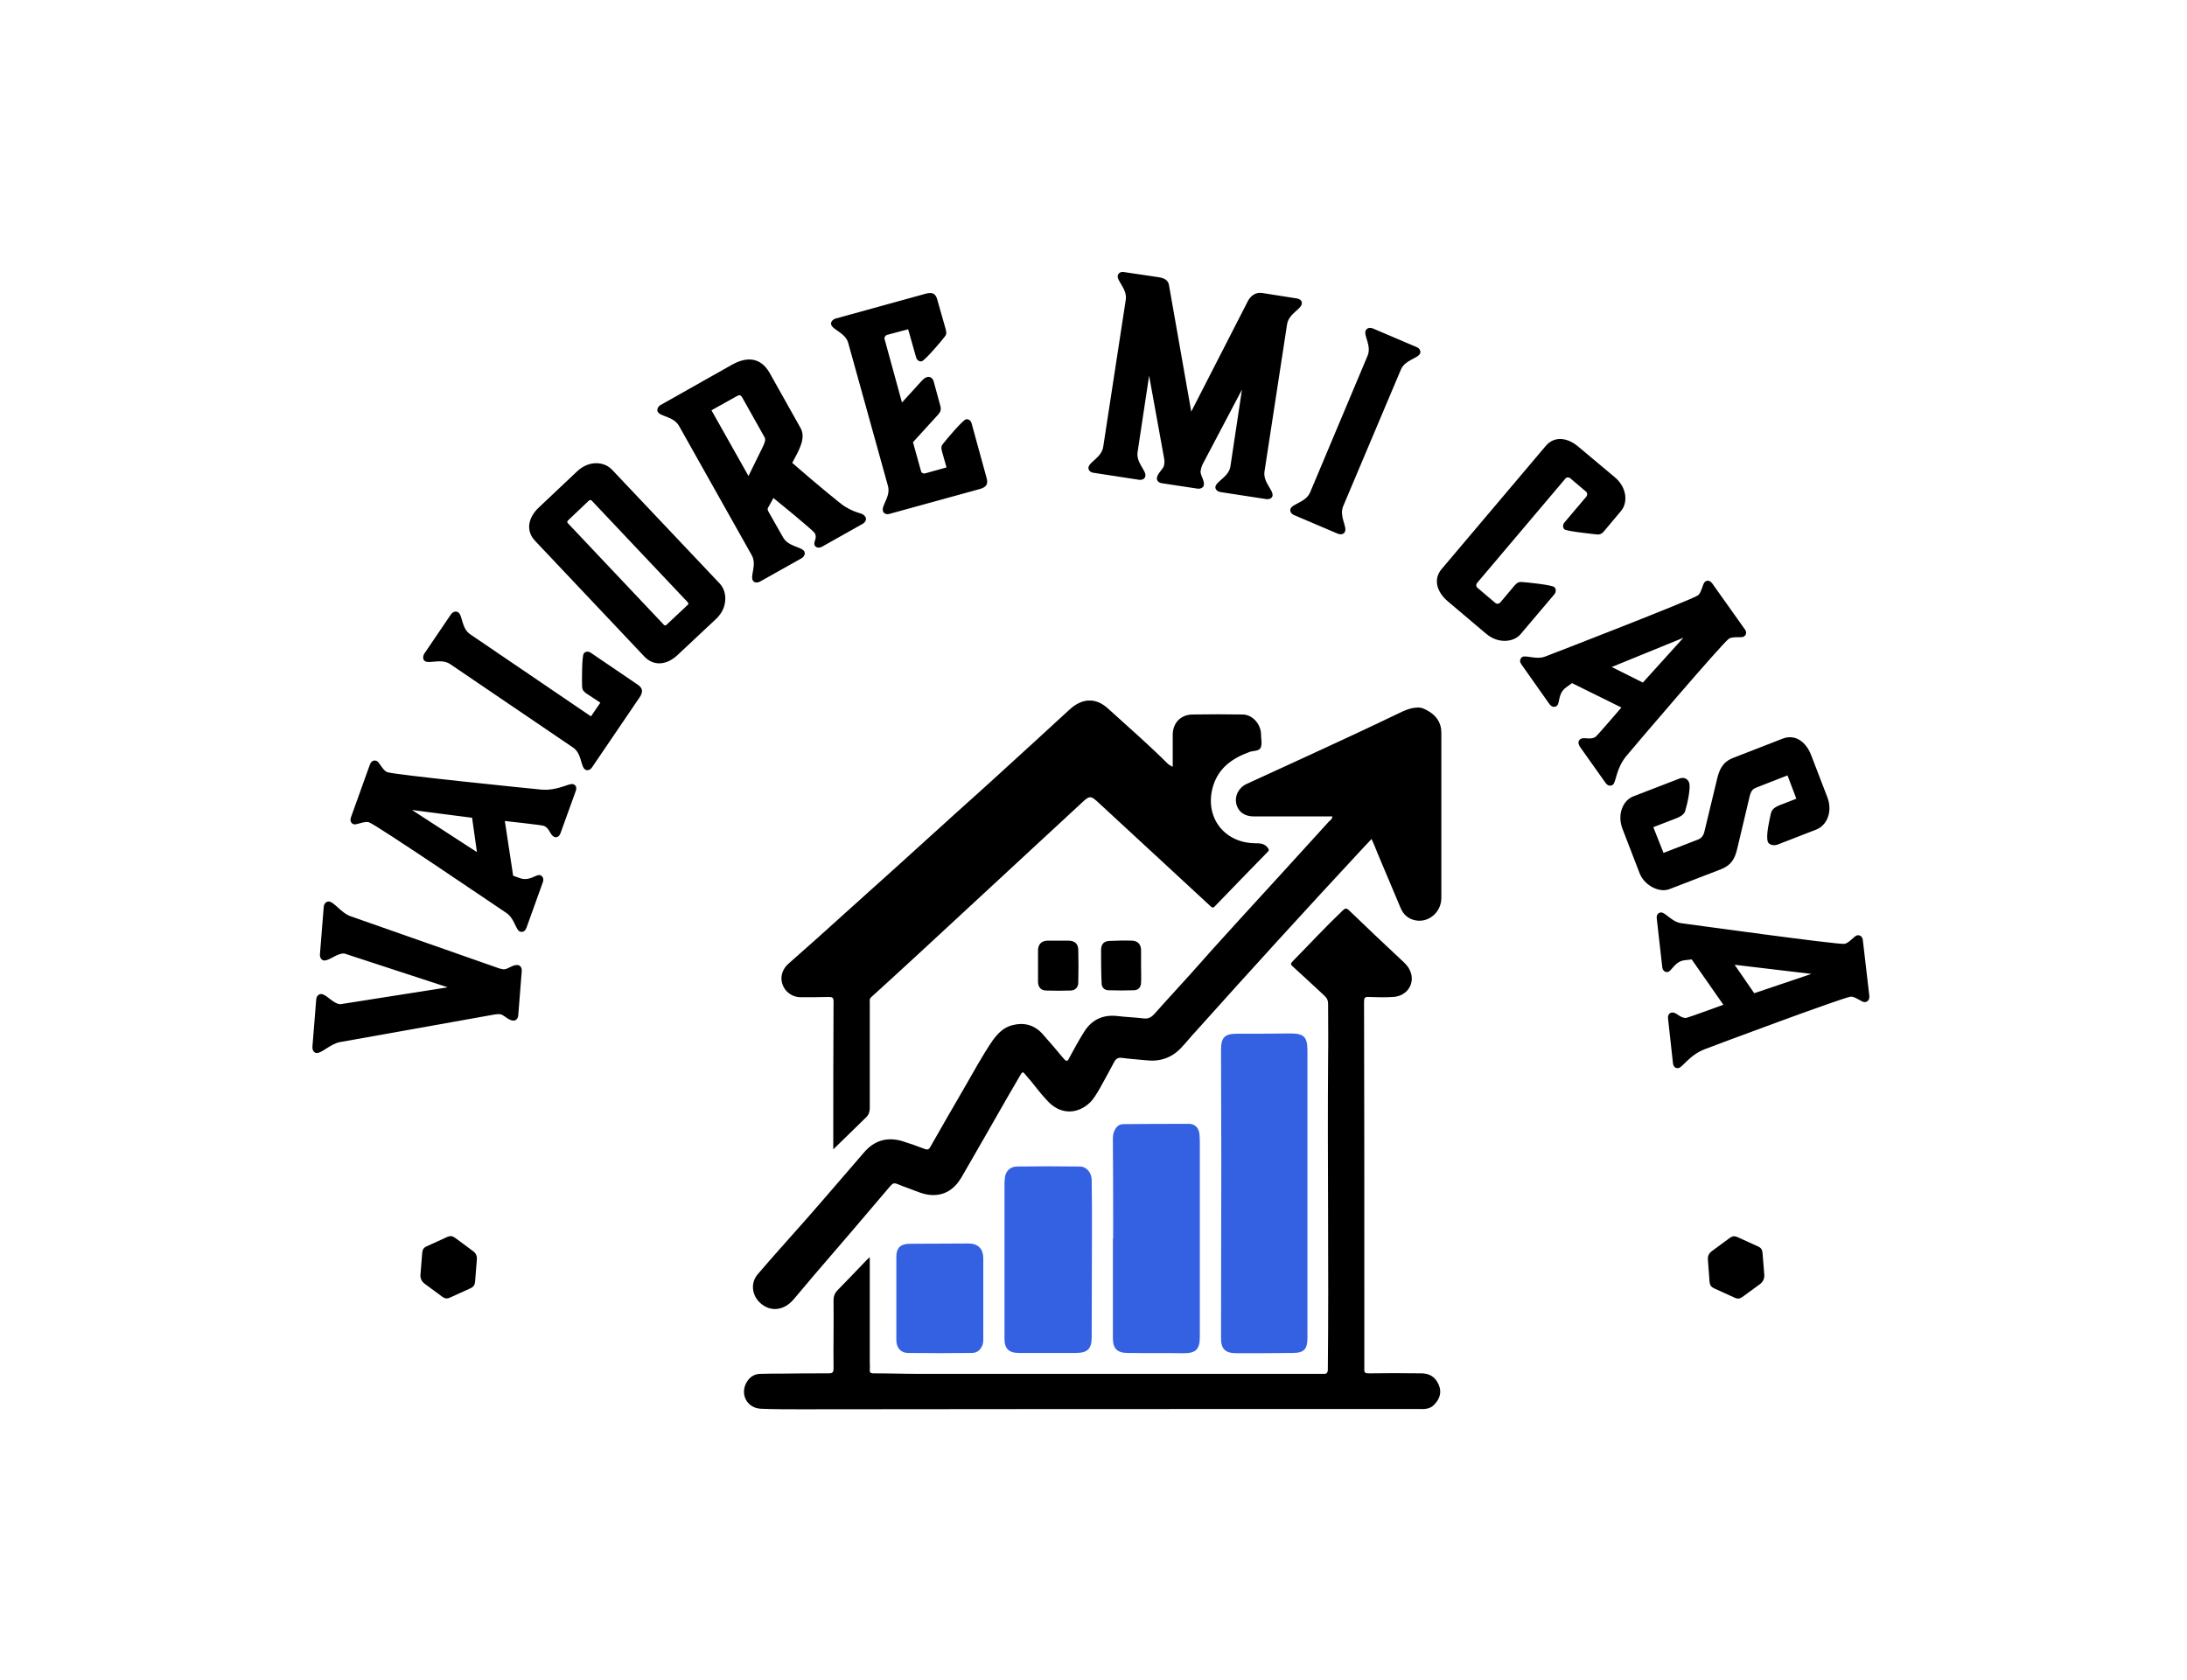
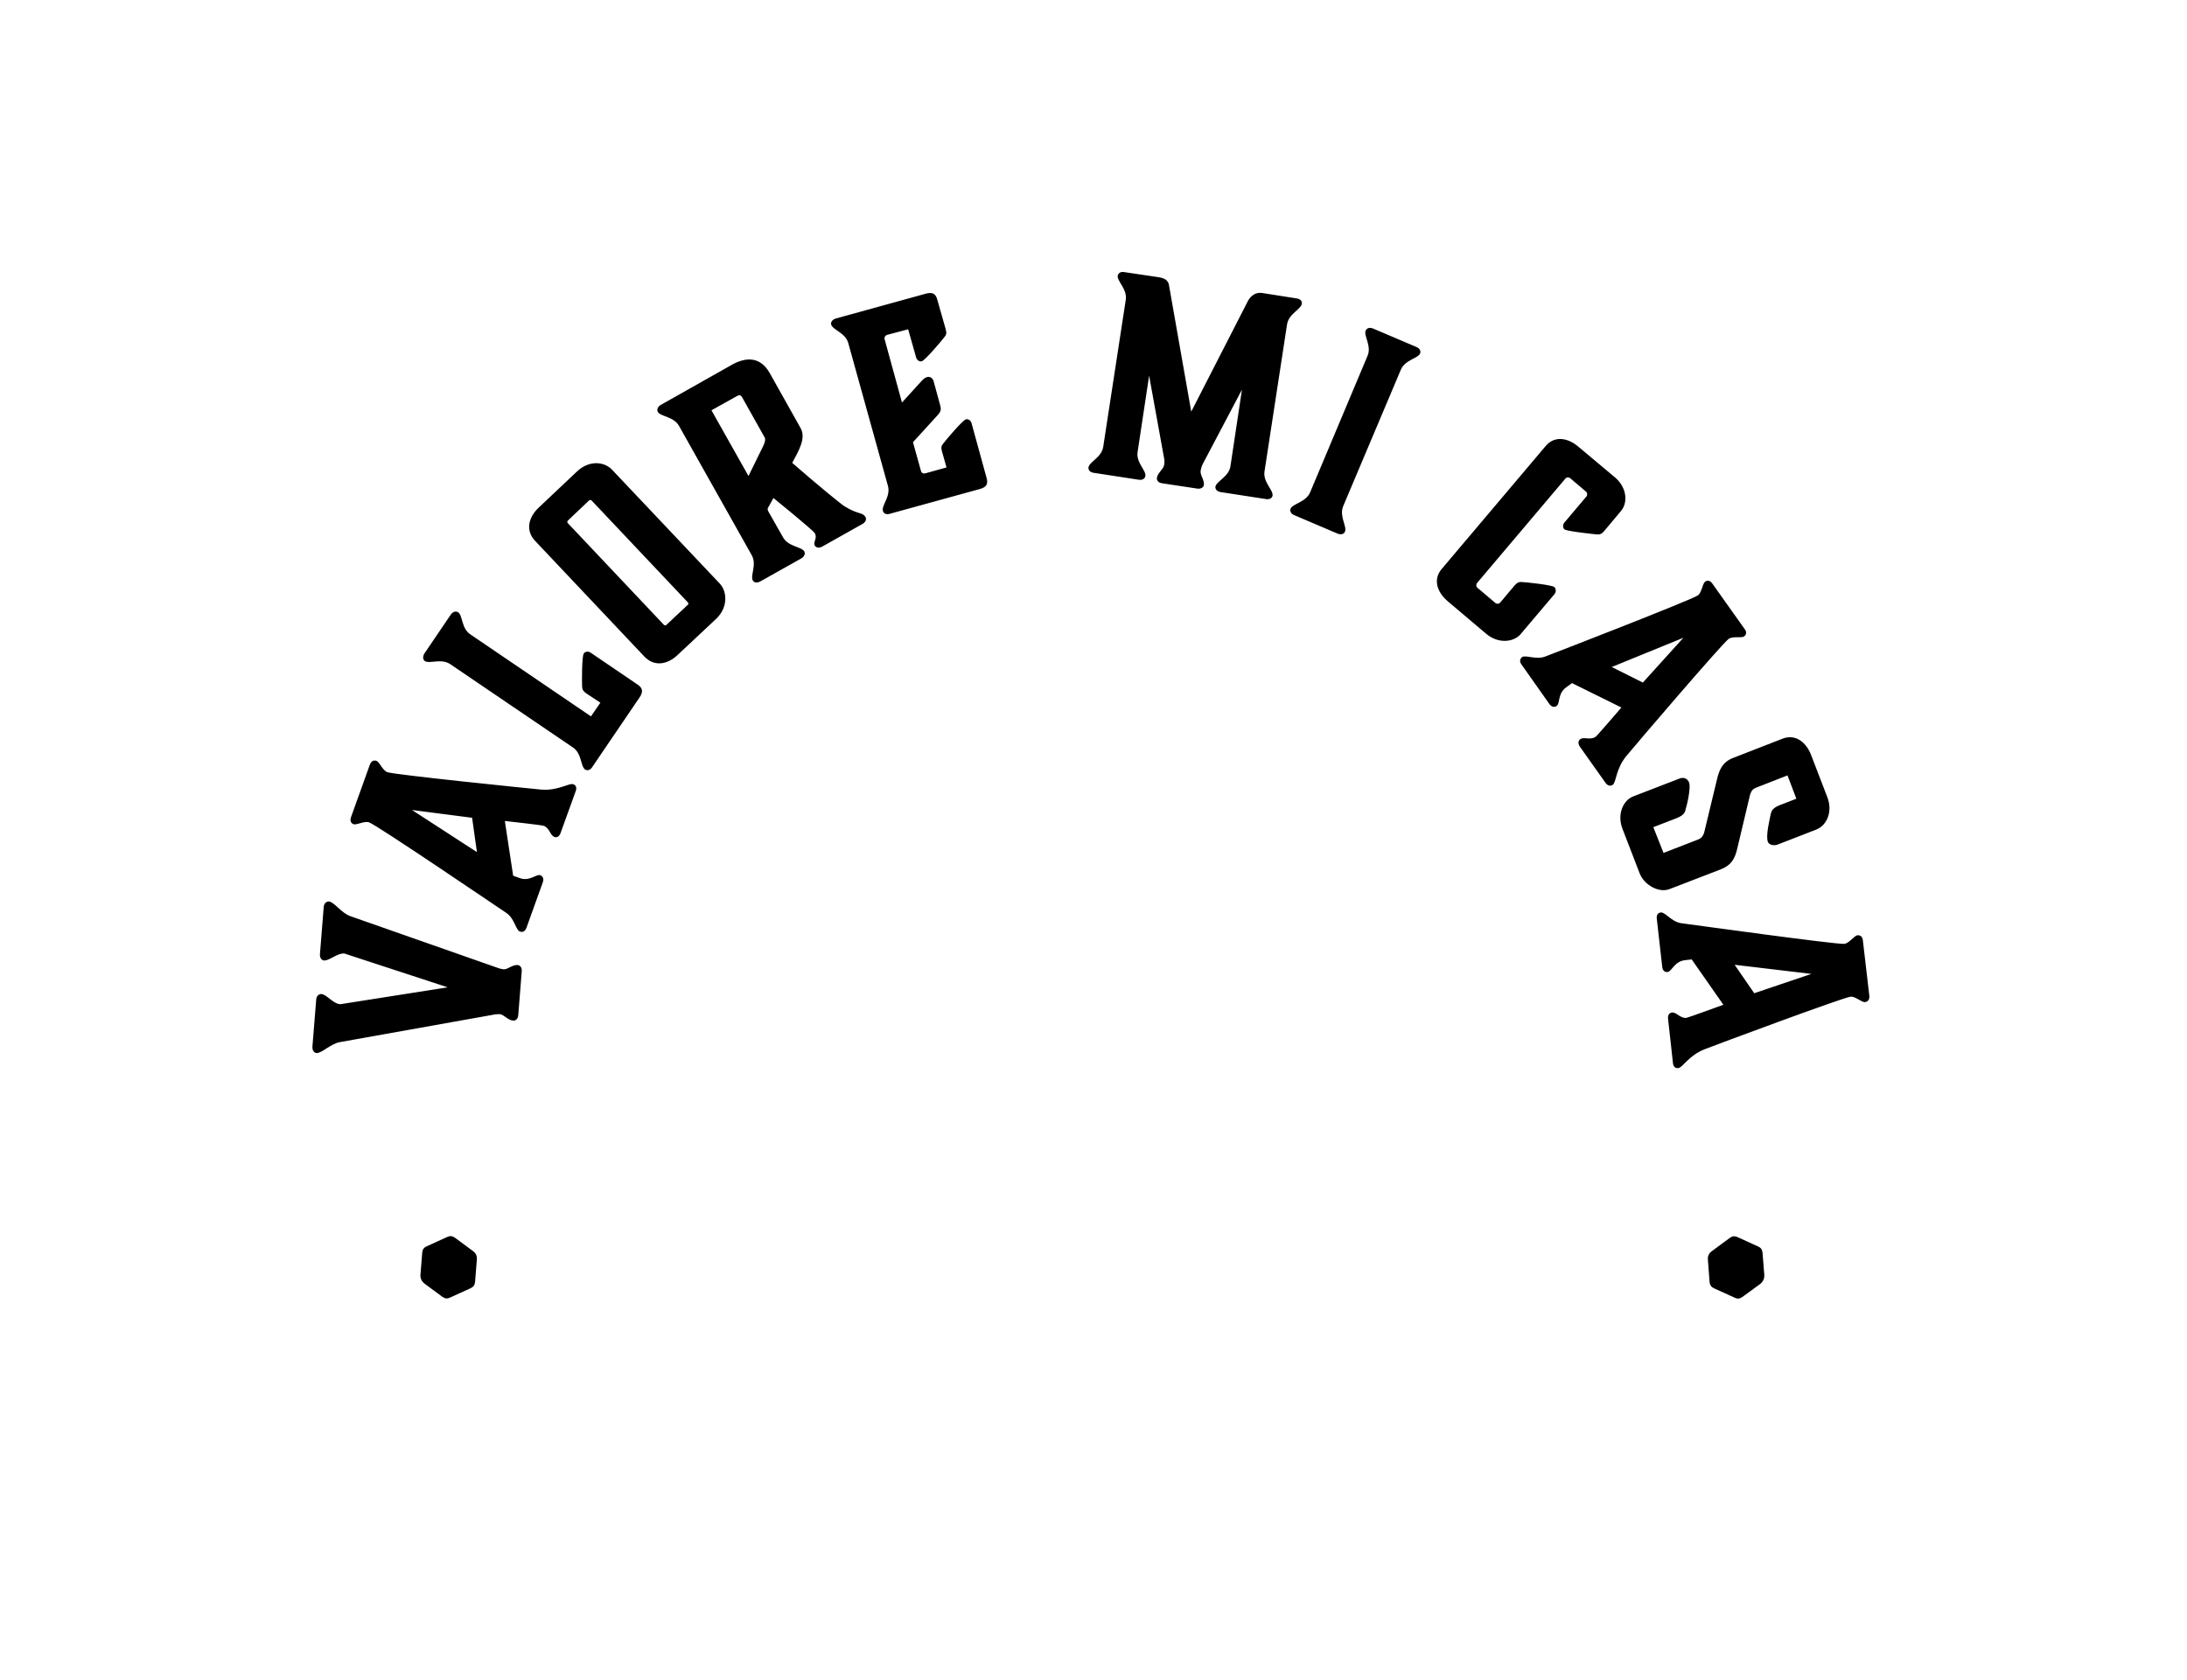
<svg xmlns="http://www.w3.org/2000/svg" viewBox="0 0 6.838 5.253" version="1.1">
  <g transform="matrix(0.839,0,0,0.839,2.326,2.191)">
    <g>
      <path fill-rule="nonzero" fill="#000000" d="M -1.504 1.132 C -1.532 1.13 -1.554 1.096 -1.575 1.094 C -1.584 1.094 -1.593 1.101 -1.594 1.115 L -1.608 1.29 C -1.609 1.304 -1.602 1.313 -1.593 1.314 C -1.572 1.315 -1.541 1.279 -1.504 1.273 L -0.933 1.171 C -0.923 1.169 -0.915 1.169 -0.909 1.169 C -0.893 1.172 -0.879 1.192 -0.86 1.193 C -0.851 1.194 -0.842 1.187 -0.841 1.173 L -0.828 1.009 C -0.827 0.995 -0.834 0.987 -0.843 0.986 C -0.862 0.984 -0.879 1.002 -0.895 1.002 C -0.901 1.001 -0.909 1 -0.919 0.996 L -1.466 0.804 C -1.501 0.792 -1.526 0.751 -1.547 0.749 C -1.556 0.749 -1.565 0.756 -1.566 0.77 L -1.58 0.945 C -1.581 0.959 -1.574 0.968 -1.565 0.969 C -1.544 0.97 -1.516 0.941 -1.489 0.943 L -1.104 1.069 M -0.995 0.565 L -1.237 0.408 L -1.013 0.437 M -0.755 0.332 C -0.797 0.328 -1.3 0.277 -1.329 0.267 C -1.347 0.26 -1.358 0.229 -1.369 0.225 C -1.38 0.221 -1.389 0.226 -1.394 0.239 L -1.464 0.434 C -1.469 0.447 -1.465 0.457 -1.455 0.461 C -1.443 0.465 -1.415 0.448 -1.397 0.454 C -1.368 0.464 -0.912 0.774 -0.885 0.792 C -0.855 0.812 -0.85 0.856 -0.835 0.861 C -0.824 0.865 -0.815 0.86 -0.81 0.846 L -0.75 0.679 C -0.744 0.664 -0.75 0.655 -0.759 0.651 C -0.774 0.646 -0.798 0.675 -0.835 0.662 L -0.86 0.653 L -0.891 0.449 C -0.891 0.449 -0.753 0.464 -0.746 0.467 C -0.724 0.475 -0.722 0.503 -0.707 0.508 C -0.698 0.512 -0.688 0.508 -0.683 0.493 L -0.627 0.338 C -0.622 0.325 -0.626 0.315 -0.636 0.312 C -0.651 0.306 -0.692 0.337 -0.755 0.332 M -0.57 0.059 L -1.02 -0.247 C -1.053 -0.269 -1.048 -0.318 -1.065 -0.329 C -1.073 -0.334 -1.084 -0.332 -1.092 -0.321 L -1.191 -0.175 C -1.198 -0.163 -1.196 -0.152 -1.189 -0.147 C -1.171 -0.136 -1.128 -0.158 -1.095 -0.136 L -0.637 0.175 C -0.604 0.197 -0.609 0.245 -0.592 0.257 C -0.585 0.262 -0.573 0.26 -0.566 0.249 L -0.388 -0.013 C -0.375 -0.033 -0.377 -0.047 -0.397 -0.06 L -0.572 -0.179 C -0.581 -0.185 -0.593 -0.182 -0.597 -0.175 C -0.604 -0.165 -0.604 -0.071 -0.603 -0.051 C -0.602 -0.041 -0.6 -0.036 -0.588 -0.027 L -0.535 0.008 M -0.247 -0.17 L -0.103 -0.305 C -0.059 -0.347 -0.062 -0.406 -0.09 -0.436 L -0.491 -0.86 C -0.521 -0.892 -0.578 -0.896 -0.622 -0.854 L -0.765 -0.719 C -0.803 -0.683 -0.815 -0.634 -0.778 -0.595 L -0.371 -0.164 C -0.335 -0.126 -0.286 -0.133 -0.247 -0.17 M -0.298 -0.282 L -0.656 -0.661 C -0.659 -0.664 -0.659 -0.668 -0.656 -0.671 L -0.577 -0.746 C -0.574 -0.748 -0.569 -0.748 -0.567 -0.745 L -0.209 -0.366 C -0.207 -0.364 -0.206 -0.359 -0.209 -0.357 L -0.289 -0.282 C -0.291 -0.279 -0.296 -0.28 -0.298 -0.282 M -0.026 -1.135 C -0.017 -1.14 -0.012 -1.139 -0.007 -1.131 L 0.076 -0.983 C 0.08 -0.977 0.082 -0.969 0.07 -0.945 L 0.017 -0.837 L -0.121 -1.082 M 0.375 -0.724 C 0.362 -0.732 0.274 -0.804 0.18 -0.886 C 0.206 -0.934 0.232 -0.979 0.211 -1.016 L 0.096 -1.221 C 0.063 -1.279 0.012 -1.284 -0.046 -1.251 L -0.31 -1.102 C -0.322 -1.095 -0.325 -1.084 -0.321 -1.076 C -0.31 -1.058 -0.262 -1.059 -0.242 -1.024 L 0.029 -0.542 C 0.049 -0.507 0.023 -0.466 0.033 -0.448 C 0.037 -0.44 0.048 -0.437 0.061 -0.444 L 0.214 -0.53 C 0.226 -0.537 0.229 -0.548 0.225 -0.556 C 0.214 -0.574 0.166 -0.573 0.146 -0.608 L 0.091 -0.705 C 0.088 -0.711 0.088 -0.714 0.089 -0.717 L 0.11 -0.755 C 0.11 -0.755 0.259 -0.634 0.264 -0.624 C 0.275 -0.605 0.257 -0.591 0.264 -0.578 C 0.268 -0.57 0.28 -0.567 0.292 -0.574 L 0.443 -0.659 C 0.453 -0.665 0.458 -0.676 0.453 -0.684 C 0.442 -0.703 0.427 -0.692 0.375 -0.724 M 0.881 -0.789 C 0.904 -0.796 0.911 -0.808 0.904 -0.831 L 0.848 -1.035 C 0.845 -1.045 0.834 -1.051 0.827 -1.048 C 0.815 -1.045 0.754 -0.973 0.742 -0.957 C 0.736 -0.95 0.734 -0.944 0.738 -0.929 L 0.755 -0.869 L 0.676 -0.847 C 0.669 -0.845 0.662 -0.848 0.66 -0.855 L 0.63 -0.963 L 0.722 -1.064 C 0.734 -1.077 0.736 -1.085 0.731 -1.102 L 0.707 -1.19 C 0.704 -1.201 0.694 -1.209 0.683 -1.206 C 0.675 -1.204 0.667 -1.197 0.66 -1.189 L 0.589 -1.111 L 0.524 -1.348 C 0.522 -1.353 0.527 -1.361 0.533 -1.363 L 0.612 -1.384 L 0.642 -1.278 C 0.645 -1.268 0.656 -1.262 0.663 -1.265 C 0.675 -1.268 0.736 -1.34 0.748 -1.356 C 0.754 -1.363 0.756 -1.369 0.752 -1.384 L 0.721 -1.493 C 0.715 -1.517 0.703 -1.523 0.679 -1.517 L 0.342 -1.424 C 0.329 -1.42 0.323 -1.41 0.325 -1.402 C 0.331 -1.381 0.379 -1.371 0.389 -1.332 L 0.537 -0.799 C 0.547 -0.76 0.512 -0.727 0.518 -0.707 C 0.52 -0.698 0.53 -0.692 0.543 -0.696 M 1.813 -0.873 C 1.807 -0.834 1.761 -0.818 1.757 -0.797 C 1.756 -0.788 1.763 -0.779 1.777 -0.777 L 1.946 -0.751 C 1.959 -0.749 1.969 -0.755 1.97 -0.764 C 1.973 -0.785 1.934 -0.814 1.94 -0.854 L 2.024 -1.402 C 2.03 -1.442 2.076 -1.458 2.079 -1.479 C 2.081 -1.488 2.074 -1.497 2.06 -1.499 L 1.933 -1.519 C 1.9 -1.524 1.884 -1.501 1.877 -1.487 L 1.667 -1.077 L 1.585 -1.543 C 1.583 -1.559 1.578 -1.573 1.546 -1.578 L 1.418 -1.597 C 1.404 -1.6 1.395 -1.593 1.393 -1.584 C 1.39 -1.563 1.429 -1.534 1.423 -1.494 L 1.339 -0.946 C 1.333 -0.906 1.287 -0.89 1.284 -0.869 C 1.283 -0.86 1.289 -0.851 1.303 -0.849 L 1.472 -0.823 C 1.486 -0.821 1.495 -0.828 1.496 -0.837 C 1.5 -0.857 1.461 -0.887 1.467 -0.926 L 1.51 -1.211 L 1.566 -0.902 C 1.568 -0.892 1.567 -0.884 1.566 -0.878 C 1.563 -0.862 1.542 -0.849 1.539 -0.83 C 1.538 -0.821 1.544 -0.812 1.558 -0.81 L 1.69 -0.79 C 1.703 -0.788 1.713 -0.795 1.714 -0.803 C 1.717 -0.822 1.699 -0.841 1.702 -0.857 C 1.703 -0.863 1.705 -0.871 1.709 -0.88 L 1.856 -1.159 M 2.448 -1.233 C 2.463 -1.27 2.512 -1.275 2.52 -1.294 C 2.523 -1.302 2.519 -1.313 2.506 -1.318 L 2.344 -1.387 C 2.331 -1.392 2.321 -1.388 2.317 -1.379 C 2.309 -1.36 2.34 -1.322 2.324 -1.285 L 2.11 -0.776 C 2.094 -0.739 2.045 -0.734 2.037 -0.715 C 2.034 -0.707 2.038 -0.696 2.051 -0.691 L 2.213 -0.622 C 2.226 -0.617 2.237 -0.621 2.24 -0.63 C 2.248 -0.649 2.218 -0.687 2.233 -0.724 M 3.021 -0.397 C 3.028 -0.406 3.026 -0.418 3.02 -0.423 C 3.011 -0.431 2.917 -0.441 2.897 -0.442 C 2.887 -0.442 2.882 -0.44 2.872 -0.429 L 2.819 -0.366 C 2.814 -0.36 2.806 -0.359 2.8 -0.364 L 2.734 -0.42 C 2.728 -0.425 2.728 -0.433 2.732 -0.438 L 3.061 -0.827 C 3.065 -0.833 3.074 -0.833 3.079 -0.829 L 3.138 -0.779 C 3.143 -0.775 3.144 -0.766 3.14 -0.761 L 3.058 -0.664 C 3.05 -0.655 3.052 -0.643 3.058 -0.638 C 3.067 -0.631 3.161 -0.621 3.181 -0.619 C 3.191 -0.619 3.197 -0.621 3.206 -0.632 L 3.268 -0.706 C 3.295 -0.737 3.291 -0.794 3.246 -0.832 L 3.11 -0.946 C 3.069 -0.981 3.02 -0.987 2.988 -0.949 L 2.6 -0.49 C 2.568 -0.452 2.582 -0.405 2.623 -0.37 L 2.766 -0.249 C 2.812 -0.21 2.869 -0.218 2.894 -0.247 M 3.234 -0.125 L 3.501 -0.234 L 3.35 -0.067 M 3.29 0.205 C 3.316 0.173 3.645 -0.212 3.67 -0.23 C 3.686 -0.241 3.718 -0.232 3.727 -0.239 C 3.736 -0.245 3.738 -0.256 3.729 -0.267 L 3.609 -0.436 C 3.601 -0.447 3.591 -0.45 3.582 -0.443 C 3.572 -0.436 3.57 -0.403 3.555 -0.392 C 3.529 -0.374 3.015 -0.175 2.986 -0.164 C 2.952 -0.151 2.913 -0.171 2.9 -0.162 C 2.891 -0.155 2.89 -0.145 2.898 -0.134 L 3.001 0.012 C 3.01 0.025 3.021 0.026 3.029 0.02 C 3.042 0.011 3.032 -0.026 3.064 -0.049 L 3.086 -0.065 L 3.27 0.026 C 3.27 0.026 3.18 0.131 3.174 0.135 C 3.154 0.149 3.13 0.134 3.117 0.144 C 3.109 0.149 3.107 0.16 3.116 0.173 L 3.211 0.307 C 3.219 0.318 3.229 0.32 3.238 0.314 C 3.251 0.305 3.249 0.253 3.29 0.205 M 3.274 0.478 L 3.338 0.644 C 3.355 0.688 3.41 0.718 3.449 0.703 L 3.641 0.629 C 3.681 0.613 3.693 0.589 3.702 0.551 L 3.749 0.353 C 3.755 0.334 3.761 0.329 3.774 0.324 L 3.889 0.279 L 3.922 0.366 L 3.86 0.39 C 3.835 0.4 3.83 0.41 3.827 0.421 C 3.823 0.441 3.807 0.505 3.816 0.527 C 3.819 0.536 3.835 0.543 3.852 0.537 L 3.996 0.481 C 4.035 0.466 4.059 0.415 4.037 0.359 L 3.977 0.203 C 3.958 0.154 3.918 0.124 3.871 0.142 L 3.686 0.214 C 3.645 0.23 3.634 0.261 3.626 0.295 L 3.579 0.49 C 3.575 0.505 3.568 0.513 3.556 0.518 L 3.427 0.568 L 3.389 0.472 L 3.477 0.438 C 3.501 0.428 3.507 0.418 3.509 0.407 C 3.515 0.388 3.53 0.323 3.522 0.305 C 3.517 0.292 3.503 0.284 3.486 0.291 L 3.315 0.357 C 3.277 0.371 3.253 0.423 3.274 0.478 M 3.692 0.985 L 3.978 1.019 L 3.765 1.091 M 3.58 1.3 C 3.618 1.285 4.093 1.108 4.124 1.104 C 4.142 1.102 4.166 1.126 4.178 1.124 C 4.189 1.123 4.195 1.114 4.194 1.101 L 4.17 0.895 C 4.169 0.881 4.161 0.874 4.15 0.875 C 4.138 0.876 4.12 0.904 4.101 0.907 C 4.071 0.91 3.525 0.834 3.493 0.83 C 3.457 0.825 3.433 0.788 3.417 0.79 C 3.406 0.791 3.4 0.8 3.402 0.814 L 3.422 0.991 C 3.423 1.007 3.432 1.013 3.442 1.012 C 3.458 1.01 3.467 0.973 3.506 0.968 L 3.532 0.965 L 3.65 1.134 C 3.65 1.134 3.519 1.182 3.512 1.183 C 3.489 1.185 3.475 1.161 3.459 1.163 C 3.449 1.164 3.442 1.172 3.444 1.187 L 3.462 1.35 C 3.463 1.364 3.471 1.372 3.482 1.37 C 3.498 1.369 3.521 1.323 3.58 1.3" />
    </g>
    <g clip-path="url(#SvgjsClipPath57961)" transform="matrix(1,0,0,1,0,0)">
      <g clip-path="url(#SvgjsClipPath57957ce23114e-23b7-4a62-b4d7-01a7029718dd)">
        <path fill-rule="nonzero" transform="matrix(1,0,0,1,0,0)" fill="#000000" d="M 2.193 0.432 C 2.164 0.432 2.135 0.432 2.106 0.432 C 2.038 0.432 1.969 0.432 1.901 0.432 C 1.866 0.432 1.843 0.416 1.835 0.386 C 1.828 0.357 1.842 0.326 1.873 0.311 C 1.95 0.275 2.027 0.241 2.104 0.205 C 2.215 0.154 2.327 0.102 2.437 0.049 C 2.462 0.037 2.485 0.026 2.514 0.026 C 2.526 0.026 2.535 0.031 2.545 0.036 C 2.579 0.054 2.599 0.081 2.599 0.12 C 2.599 0.325 2.599 0.531 2.599 0.736 C 2.599 0.79 2.55 0.83 2.501 0.819 C 2.476 0.814 2.458 0.798 2.448 0.775 C 2.419 0.707 2.391 0.639 2.362 0.571 C 2.355 0.553 2.348 0.536 2.339 0.516 C 2.328 0.528 2.317 0.539 2.307 0.55 C 2.098 0.775 1.89 1.003 1.685 1.232 C 1.666 1.252 1.649 1.274 1.629 1.295 C 1.594 1.332 1.55 1.347 1.499 1.341 C 1.469 1.338 1.438 1.336 1.408 1.332 C 1.394 1.33 1.386 1.336 1.38 1.347 C 1.362 1.381 1.344 1.414 1.325 1.448 C 1.314 1.466 1.304 1.485 1.288 1.5 C 1.239 1.545 1.176 1.542 1.131 1.492 C 1.109 1.469 1.09 1.444 1.07 1.419 C 1.062 1.41 1.054 1.401 1.047 1.392 C 1.04 1.383 1.037 1.385 1.032 1.393 C 1.015 1.422 0.998 1.451 0.982 1.479 C 0.925 1.579 0.868 1.678 0.811 1.777 C 0.785 1.821 0.748 1.847 0.695 1.843 C 0.669 1.841 0.645 1.83 0.621 1.821 C 0.604 1.815 0.588 1.809 0.571 1.802 C 0.561 1.798 0.555 1.799 0.547 1.808 C 0.453 1.919 0.359 2.029 0.264 2.139 C 0.239 2.169 0.213 2.199 0.188 2.229 C 0.151 2.275 0.099 2.281 0.06 2.245 C 0.029 2.216 0.024 2.17 0.052 2.138 C 0.11 2.07 0.17 2.004 0.229 1.937 C 0.303 1.853 0.375 1.768 0.448 1.684 C 0.486 1.64 0.533 1.626 0.589 1.642 C 0.618 1.651 0.646 1.661 0.675 1.672 C 0.684 1.675 0.689 1.674 0.694 1.665 C 0.736 1.592 0.777 1.519 0.82 1.446 C 0.855 1.386 0.888 1.324 0.927 1.267 C 0.946 1.241 0.968 1.218 1.001 1.21 C 1.043 1.199 1.082 1.209 1.112 1.242 C 1.139 1.272 1.165 1.303 1.191 1.334 C 1.202 1.347 1.206 1.346 1.213 1.331 C 1.23 1.3 1.247 1.268 1.266 1.238 C 1.294 1.191 1.336 1.17 1.391 1.176 C 1.424 1.18 1.457 1.181 1.491 1.185 C 1.508 1.187 1.519 1.18 1.53 1.168 C 1.574 1.118 1.618 1.071 1.662 1.022 C 1.779 0.889 1.9 0.759 2.019 0.628 C 2.073 0.568 2.127 0.51 2.181 0.45 C 2.186 0.446 2.192 0.442 2.193 0.432 Z" />
      </g>
      <g clip-path="url(#SvgjsClipPath57957ce23114e-23b7-4a62-b4d7-01a7029718dd)">
        <path fill-rule="nonzero" transform="matrix(1,0,0,1,0,0)" fill="#000000" d="M 1.598 0.248 C 1.598 0.205 1.598 0.167 1.598 0.128 C 1.598 0.084 1.627 0.053 1.671 0.052 C 1.733 0.051 1.796 0.051 1.858 0.052 C 1.893 0.052 1.924 0.084 1.927 0.122 C 1.927 0.123 1.927 0.124 1.927 0.125 C 1.927 0.142 1.932 0.161 1.926 0.175 C 1.92 0.19 1.898 0.186 1.883 0.192 C 1.821 0.215 1.77 0.25 1.749 0.317 C 1.714 0.43 1.786 0.53 1.904 0.532 C 1.923 0.532 1.94 0.532 1.953 0.55 C 1.956 0.555 1.958 0.558 1.953 0.563 C 1.887 0.631 1.82 0.699 1.755 0.767 C 1.747 0.776 1.743 0.77 1.737 0.765 C 1.67 0.703 1.603 0.641 1.536 0.579 C 1.466 0.514 1.395 0.449 1.325 0.384 C 1.292 0.353 1.289 0.353 1.257 0.383 C 1.055 0.57 0.853 0.757 0.651 0.944 C 0.593 0.998 0.533 1.052 0.474 1.106 C 0.467 1.112 0.469 1.119 0.469 1.126 C 0.469 1.256 0.469 1.387 0.469 1.518 C 0.469 1.532 0.466 1.543 0.456 1.553 C 0.415 1.593 0.375 1.632 0.333 1.673 C 0.333 1.663 0.333 1.654 0.333 1.645 C 0.333 1.47 0.333 1.296 0.334 1.122 C 0.334 1.107 0.329 1.105 0.316 1.105 C 0.282 1.106 0.247 1.106 0.212 1.106 C 0.181 1.106 0.154 1.087 0.144 1.059 C 0.134 1.032 0.142 1.002 0.166 0.981 C 0.235 0.92 0.305 0.858 0.373 0.796 C 0.515 0.669 0.656 0.541 0.797 0.413 C 0.845 0.37 0.893 0.327 0.94 0.284 C 1.031 0.201 1.122 0.118 1.212 0.035 C 1.259 -0.009 1.31 -0.013 1.357 0.03 C 1.432 0.098 1.509 0.165 1.581 0.237 C 1.585 0.24 1.59 0.243 1.598 0.247 Z" />
      </g>
      <g clip-path="url(#SvgjsClipPath57957ce23114e-23b7-4a62-b4d7-01a7029718dd)">
-         <path fill-rule="nonzero" transform="matrix(1,0,0,1,0,0)" fill="#000000" d="M 0.469 2.075 C 0.469 2.209 0.469 2.339 0.469 2.469 C 0.469 2.477 0.47 2.485 0.469 2.493 C 0.468 2.504 0.471 2.508 0.483 2.508 C 0.542 2.508 0.602 2.51 0.661 2.51 C 1.16 2.51 1.658 2.51 2.157 2.51 C 2.169 2.51 2.176 2.51 2.176 2.493 C 2.18 2.106 2.174 1.719 2.177 1.332 C 2.178 1.265 2.177 1.198 2.177 1.131 C 2.177 1.118 2.173 1.109 2.163 1.1 C 2.124 1.064 2.085 1.027 2.045 0.991 C 2.037 0.984 2.037 0.981 2.044 0.973 C 2.106 0.91 2.166 0.845 2.23 0.784 C 2.24 0.774 2.245 0.772 2.256 0.783 C 2.32 0.845 2.385 0.906 2.45 0.967 C 2.461 0.977 2.473 0.988 2.48 1.002 C 2.505 1.049 2.475 1.102 2.419 1.105 C 2.389 1.107 2.358 1.106 2.328 1.105 C 2.314 1.104 2.311 1.109 2.311 1.122 C 2.312 1.484 2.312 1.845 2.312 2.206 C 2.312 2.301 2.312 2.396 2.312 2.491 C 2.311 2.505 2.315 2.508 2.328 2.508 C 2.394 2.507 2.46 2.507 2.525 2.508 C 2.555 2.508 2.577 2.522 2.589 2.55 C 2.601 2.577 2.594 2.601 2.575 2.622 C 2.561 2.639 2.542 2.642 2.521 2.641 C 2.422 2.641 2.322 2.641 2.222 2.641 C 1.551 2.641 0.879 2.641 0.208 2.642 C 0.16 2.642 0.112 2.642 0.064 2.64 C 0.01 2.638 -0.017 2.583 0.012 2.538 C 0.023 2.521 0.039 2.511 0.059 2.51 C 0.087 2.509 0.116 2.509 0.144 2.509 C 0.2 2.508 0.257 2.508 0.314 2.508 C 0.329 2.508 0.334 2.506 0.334 2.489 C 0.333 2.405 0.335 2.321 0.334 2.236 C 0.334 2.22 0.339 2.208 0.35 2.197 C 0.386 2.16 0.422 2.123 0.457 2.086 C 0.46 2.083 0.463 2.08 0.469 2.075 Z" />
-       </g>
+         </g>
      <g clip-path="url(#SvgjsClipPath57957ce23114e-23b7-4a62-b4d7-01a7029718dd)">
-         <path fill-rule="nonzero" transform="matrix(1,0,0,1,0,0)" fill="#3361e1" d="M 2.1 1.839 C 2.1 2.018 2.1 2.197 2.1 2.375 C 2.1 2.419 2.087 2.432 2.044 2.432 C 1.975 2.433 1.906 2.433 1.836 2.433 C 1.793 2.433 1.777 2.417 1.778 2.373 C 1.778 2.152 1.779 1.931 1.779 1.71 C 1.779 1.574 1.778 1.438 1.778 1.303 C 1.778 1.256 1.791 1.242 1.838 1.242 C 1.905 1.242 1.971 1.242 2.037 1.241 C 2.087 1.241 2.1 1.254 2.1 1.305 C 2.1 1.483 2.1 1.661 2.1 1.839 L 2.1 1.839 Z" />
-       </g>
+         </g>
      <g clip-path="url(#SvgjsClipPath57957ce23114e-23b7-4a62-b4d7-01a7029718dd)">
        <path fill-rule="nonzero" transform="matrix(1,0,0,1,0,0)" fill="#3361e1" d="M 1.376 2.005 C 1.376 1.882 1.376 1.758 1.375 1.634 C 1.375 1.624 1.376 1.613 1.381 1.603 C 1.388 1.588 1.398 1.579 1.415 1.579 C 1.496 1.578 1.578 1.578 1.659 1.578 C 1.682 1.578 1.696 1.594 1.698 1.619 C 1.699 1.632 1.699 1.646 1.699 1.66 C 1.699 1.898 1.699 2.135 1.699 2.373 C 1.699 2.418 1.684 2.433 1.64 2.433 C 1.57 2.432 1.5 2.433 1.43 2.432 C 1.392 2.432 1.375 2.416 1.375 2.378 C 1.375 2.254 1.375 2.13 1.375 2.005 L 1.376 2.005 Z" />
      </g>
      <g clip-path="url(#SvgjsClipPath57957ce23114e-23b7-4a62-b4d7-01a7029718dd)">
        <path fill-rule="nonzero" transform="matrix(1,0,0,1,0,0)" fill="#3361e1" d="M 0.971 2.087 C 0.971 1.994 0.971 1.901 0.971 1.809 C 0.971 1.801 0.971 1.792 0.972 1.784 C 0.973 1.756 0.991 1.737 1.018 1.737 C 1.096 1.736 1.174 1.736 1.251 1.737 C 1.277 1.737 1.296 1.76 1.296 1.788 C 1.297 1.848 1.297 1.909 1.297 1.969 C 1.297 2.103 1.296 2.238 1.296 2.372 C 1.296 2.417 1.281 2.432 1.236 2.432 C 1.166 2.432 1.095 2.432 1.025 2.432 C 0.987 2.432 0.971 2.416 0.971 2.379 C 0.971 2.281 0.971 2.184 0.971 2.087 C 0.971 2.087 0.971 2.087 0.971 2.087 Z" />
      </g>
      <g clip-path="url(#SvgjsClipPath57957ce23114e-23b7-4a62-b4d7-01a7029718dd)">
-         <path fill-rule="nonzero" transform="matrix(1,0,0,1,0,0)" fill="#3361e1" d="M 0.568 2.229 C 0.568 2.177 0.568 2.125 0.568 2.073 C 0.568 2.041 0.583 2.026 0.615 2.025 C 0.689 2.025 0.763 2.024 0.837 2.024 C 0.873 2.024 0.892 2.044 0.892 2.08 C 0.892 2.177 0.892 2.274 0.892 2.371 C 0.892 2.381 0.893 2.392 0.889 2.402 C 0.882 2.421 0.869 2.432 0.849 2.432 C 0.77 2.433 0.691 2.433 0.612 2.432 C 0.585 2.432 0.569 2.414 0.568 2.386 C 0.568 2.334 0.568 2.281 0.568 2.229 L 0.568 2.229 Z" />
-       </g>
+         </g>
      <g clip-path="url(#SvgjsClipPath57957ce23114e-23b7-4a62-b4d7-01a7029718dd)">
        <path fill-rule="nonzero" transform="matrix(1,0,0,1,0,0)" fill="#000000" d="M 1.096 0.987 C 1.096 0.968 1.096 0.949 1.096 0.93 C 1.097 0.908 1.109 0.896 1.131 0.895 C 1.158 0.895 1.185 0.895 1.211 0.895 C 1.234 0.896 1.246 0.908 1.246 0.93 C 1.247 0.97 1.247 1.011 1.246 1.052 C 1.246 1.069 1.234 1.081 1.217 1.081 C 1.187 1.082 1.157 1.082 1.127 1.081 C 1.108 1.081 1.097 1.07 1.096 1.05 C 1.096 1.029 1.096 1.008 1.096 0.987 C 1.096 0.987 1.096 0.987 1.096 0.987 Z" />
      </g>
      <g clip-path="url(#SvgjsClipPath57957ce23114e-23b7-4a62-b4d7-01a7029718dd)">
        <path fill-rule="nonzero" transform="matrix(1,0,0,1,0,0)" fill="#000000" d="M 1.48 0.991 C 1.48 1.011 1.481 1.031 1.48 1.051 C 1.48 1.068 1.47 1.08 1.453 1.08 C 1.422 1.081 1.39 1.081 1.359 1.08 C 1.343 1.08 1.333 1.069 1.333 1.054 C 1.331 1.011 1.331 0.969 1.331 0.927 C 1.332 0.907 1.343 0.896 1.364 0.896 C 1.391 0.895 1.418 0.894 1.446 0.895 C 1.468 0.896 1.48 0.909 1.48 0.931 C 1.48 0.951 1.48 0.971 1.48 0.992 C 1.48 0.992 1.48 0.992 1.48 0.992 Z" />
      </g>
    </g>
    <g transform="matrix(-0.414,-0.91,0.91,-0.414,-3.473,1.986)">
      <g clip-path="url(#SvgjsClipPath57962)">
        <path fill-rule="nonzero" transform="matrix(1,0,0,1,0,0)" fill="#000000" d="M -1.188 2.175 L -1.116 2.215 C -1.104 2.222 -1.092 2.222 -1.08 2.215 L -1.008 2.175 C -0.998 2.169 -0.993 2.163 -0.993 2.149 L -0.993 2.066 C -0.993 2.052 -0.998 2.047 -1.007 2.041 L -1.079 2.001 C -1.091 1.994 -1.104 1.994 -1.117 2.001 L -1.189 2.041 C -1.198 2.047 -1.203 2.052 -1.203 2.066 L -1.203 2.149 C -1.203 2.163 -1.198 2.169 -1.188 2.175 Z" />
      </g>
    </g>
    <g transform="matrix(0.414,-0.91,-0.91,-0.414,4.085,6.35)">
      <g clip-path="url(#SvgjsClipPath57963)">
        <path fill-rule="nonzero" transform="matrix(1,0,0,1,0,0)" fill="#000000" d="M 3.606 2.175 L 3.679 2.215 C 3.691 2.222 3.703 2.222 3.715 2.215 L 3.787 2.175 C 3.797 2.169 3.802 2.163 3.802 2.149 L 3.802 2.066 C 3.802 2.052 3.797 2.047 3.788 2.041 L 3.716 2.001 C 3.703 1.994 3.69 1.994 3.677 2.001 L 3.606 2.041 C 3.597 2.047 3.592 2.052 3.592 2.066 L 3.592 2.149 C 3.592 2.163 3.597 2.169 3.606 2.175 Z" />
      </g>
    </g>
  </g>
  <defs>
    <clipPath id="SvgjsClipPath57961">
-       <path d="M 0 0 h 2.599 v 2.642 h -2.599 Z" />
-     </clipPath>
+       </clipPath>
    <clipPath id="SvgjsClipPath57957ce23114e-23b7-4a62-b4d7-01a7029718dd">
      <path d="M -2.308448877997509e-16 0 L 2.599 0 L 2.599 2.642 L -4.616897755995018e-16 2.642 Z" />
    </clipPath>
    <clipPath id="SvgjsClipPath57962">
      <path d="M -1.262 1.94 h 0.329 v 0.341 h -0.329 Z" />
    </clipPath>
    <clipPath id="SvgjsClipPath57963">
      <path d="M 3.532 1.94 h 0.329 v 0.341 h -0.329 Z" />
    </clipPath>
  </defs>
</svg>